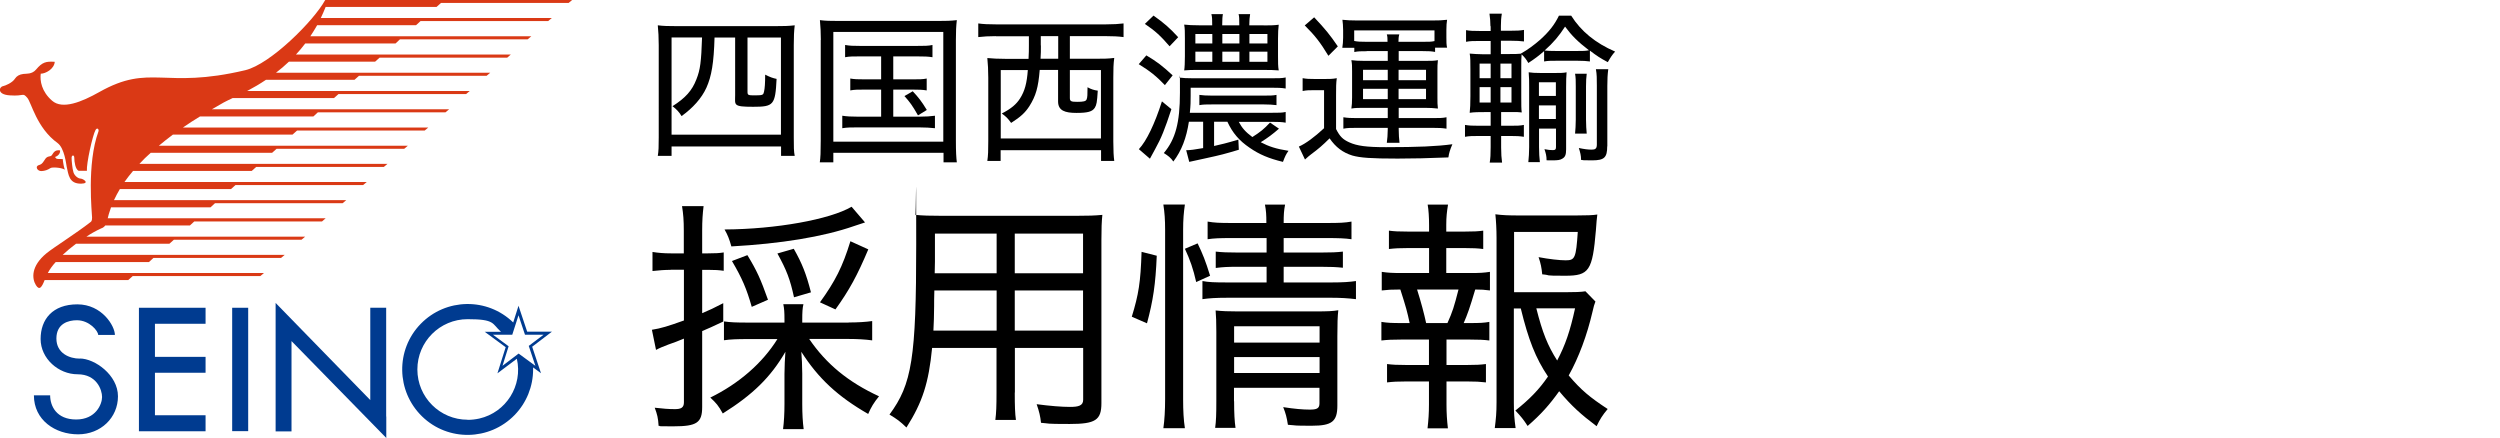
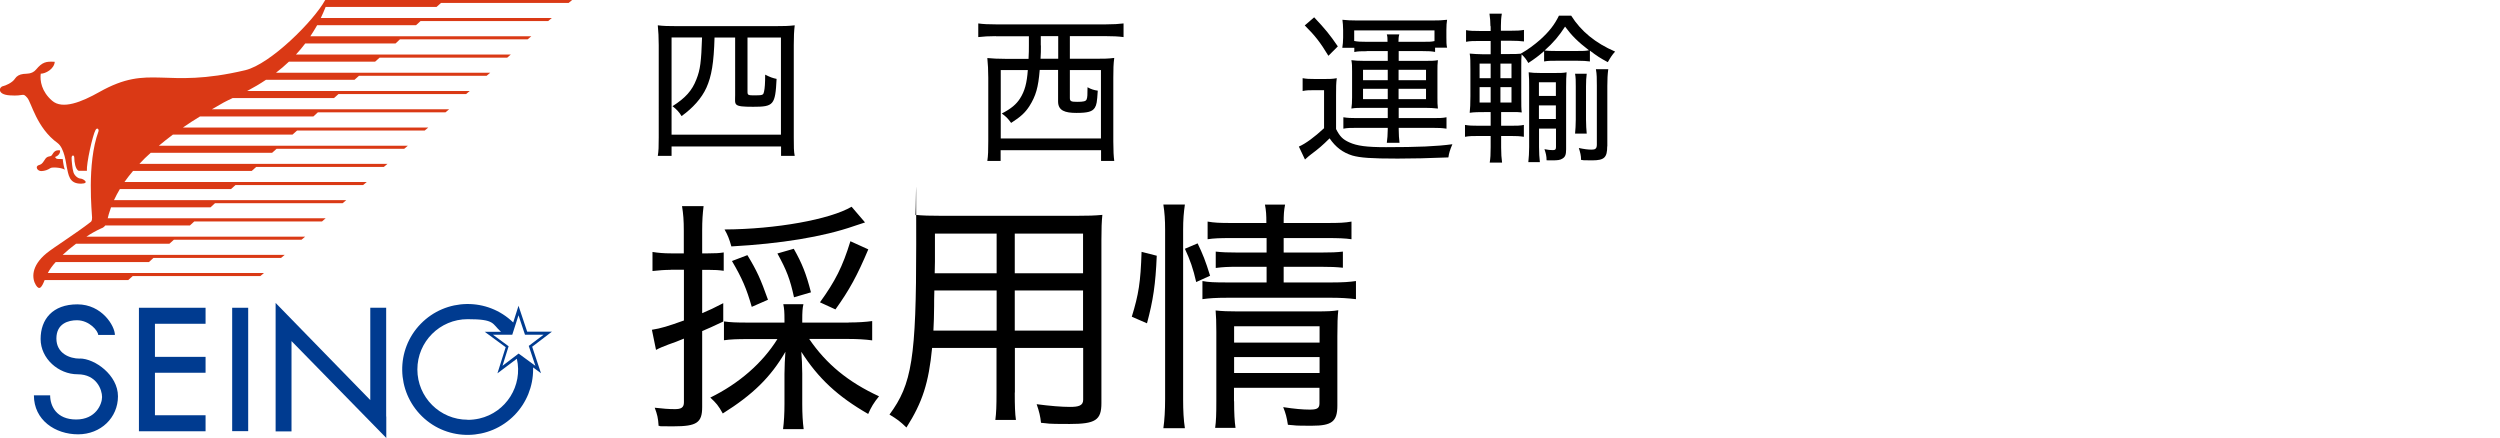
<svg xmlns="http://www.w3.org/2000/svg" id="_レイヤー_1" version="1.1" viewBox="0 0 2123.4 372">
  <defs>
    <style>
      .st0 {
        fill: #003b90;
      }

      .st1 {
        fill: #da3915;
      }
    </style>
  </defs>
  <path class="st1" d="M50.9,127.7c-4.2-.5-5.2,1.6-6.8,4-1.3,2-3.8,0-6.1,4-2.3,3.9-3.6,4.1-5.2,4.6-3.2,1.1-1.1,5.2,2.5,5,2.7-.1,5.3-1,7.5-2.5,1.4-1,9-.6,12.3,1.3-.7-1.3-1.6-6.2-1.8-9-7.4.1-4.8-.6-6.7-1.7,1.7-.5,4.9-2.4,4.4-5.9" />
  <path class="st1" d="M276.2,0v.2h-.1c-9.6,17.5-46.3,54.2-67.7,59.4-69.8,16.6-80.4-6-124.1,18.6-14.9,8.4-31.3,15.1-40.1,7.3-8.9-7.7-10.4-17-9.6-22.9,4,0,11.4-3.9,11.9-10.1-7.5-.5-10.6.3-15.9,6.6-3.4,4.1-8.5,3.4-10.7,3.7-3.5.4-5.8,1.9-7.1,3.9-2.3,3.7-8.4,6.1-10.3,6.5-3.3.6-5.3,7.1,5.8,7.8,12.7.9,10.7-2.6,14.8,2,3.5,3.8,7.9,25.6,25.8,38.5,5.9,4.3,7.3,18.1,7.7,19.9,1.6,6.9,1.9,14.8,12.4,14.6,7.6-.2,1.7-4.2-.5-4.3-2,0-5.1-2.2-6.1-5.3s-1.6-10.1-1.6-12.4,2.3-2.9,2.3.2.9,9.7,3.7,10.9h7c-.5-6.2,4.9-30.3,7.3-34.6,1.4-2.6,3.2-.7,2.5,1.2-10.1,27.5-5.4,70-5.4,73.1s-.8,3.4-1.4,3.9c-12,9.4-32.2,22.1-37.4,26.5-13.3,11-12.3,21.5-8.9,27,3,4.8,5,1.8,7.4-4.3h71l3.8-3.4h108.4l3.1-2.6H40.6c1.8-3.4,4.1-6.5,6.7-9.3h79.2l3.8-3.5h108.4l3.1-2.6H53.2c3.6-3.4,7.4-6.5,11.4-9.5h79.3l3.8-3.4h108.4l3.1-2.6H73.4c4-2.7,8.2-5,12.5-7,1.4-.4,2.6-1.3,3.5-2.5h71.9l3.7-3.4h108.5l3.1-2.7H91.5c.2-1,.5-2.2.9-3.5.6-2,1.2-3.9,1.9-5.8h84.5l3.8-3.5h108.4l3.1-2.6H96.8c1.5-3.2,3.2-6.4,5-9.4h94.4l3.8-3.4h108.4l3.1-2.6H105.7c2.3-3.2,4.7-6.4,7.3-9.4h100.8l3.8-3.4h108.4l3.1-2.6H118.4c3-3.3,6.2-6.4,9.6-9.4h103.1l3.8-3.4h108.4l3.1-2.6h-211.5c3.9-3.3,7.9-6.4,12-9.5h101.6l3.8-3.4h108.4l3.1-2.6h-208.4c4.9-3.4,9.7-6.5,14.5-9.4h96.3l3.8-3.5h108.4l3.1-2.6h-201.5c3.5-2.1,6.9-4,10.1-5.8,1.7-1,4.3-2.1,7.5-3.7h86.1l3.8-3.4h108.4l3.1-2.6h-189.1c5.5-2.9,10.8-6,16-9.5h75.2l3.8-3.4h108.4l3.1-2.6h-182c3.8-2.9,7.5-6.1,11-9.4h73.2l3.8-3.4h108.4l3.1-2.7h-182.5c2.7-2.9,5.4-6.1,7.9-9.4h76.7l3.7-3.5h108.5l3.1-2.6h-187.7c2-3,3.9-6.1,5.8-9.4h84l3.8-3.5h108.4l3.1-2.6h-196.2c1.4-3,2.8-6.1,4.1-9.4h94.2l3.8-3.4h108.4l3-2.5h-209.8Z" />
  <path class="st0" d="M67.7,304.6c-8.5,0-19.8-4.4-19.8-17.1s10.2-15.5,17.4-15.5c10.6,0,18.1,9.1,18.1,12.5h14.2c0-7.5-10.9-26-31.9-26s-31.2,12.7-31.2,29.4,15.2,30,31.4,30,20.8,13.2,20.8,19.3-5.3,19.1-22,19.1-22.1-11.4-22.1-20.5h-13.8c0,21,18.1,33.1,37.5,33.1s33.9-14.2,33.9-32.3-19.8-32.1-32.4-32.1" />
  <polygon class="st0" points="118 261.4 118 275 118 303.1 118 316.6 118 352.7 118 366.3 131.6 366.3 174.6 366.3 174.6 352.7 131.6 352.7 131.6 316.6 174.6 316.6 174.6 303.1 131.6 303.1 131.6 275 174.6 275 174.6 261.4 131.6 261.4 118 261.4" />
  <rect class="st0" x="197.2" y="261.4" width="13.6" height="104.8" />
  <polygon class="st0" points="328 261.4 314.5 261.4 314.5 339.8 234.1 257.3 234.1 261.6 234.1 275.8 234.1 366.4 247.6 366.4 247.6 289.7 328.1 372 328.1 353.8 328 353.8 328 261.4" />
  <path class="st0" d="M447.8,281.8l-7.4-22.1-4.5,14.2c-22-21.4-57.2-20.8-78.6,1.2-21.4,22-20.8,57.2,1.2,78.6s57.2,20.8,78.6-1.2c10.1-10.4,15.7-24.3,15.7-38.7s0-1.2-.1-1.8l6.8,5-7.5-22.5,16.8-12.8h-21ZM397.2,356.5c-23.6,0-42.7-19.1-42.7-42.7s19.1-42.7,42.7-42.7,20.5,3.8,28.3,10.7h-13.8l17.8,13.1-7,22.2,16.5-12.4c5.2,22.8-9.1,45.6-31.9,50.8-3.2.7-6.5,1.1-9.8,1.1M454.7,310.7l-14.2-10.4-13.7,10.4,5.2-16.6-13.3-9.8h16.4l5.3-16.5,5.5,16.5h15.8l-12.6,9.5,5.6,16.8h0Z" />
  <g>
-     <path d="M559.5,38.3c0-6.1-.3-11.9-.8-16.8,4.7.6,8.8.7,16.1.7h83.8c7.2,0,11.3-.1,16.4-.7-.6,5.1-.8,9.7-.8,16.8v78.4c0,8.3,0,11.7.8,15.7h-11.6v-8h-93v8h-11.7c.7-4,.8-8,.8-16V38.3h0ZM570.4,31.9v82.5h92.9V31.9h-28.4v45.7c0,3.3.3,3.4,6.8,3.4s6.6-.6,7.2-3c.7-2.8,1-7.5,1-14.6,4.1,2.1,6.6,3,9.7,3.6-1.1,22.2-2.5,23.7-19.9,23.7s-15.3-1.5-15.3-9.9V31.9h-17.5c-.6,21.5-2.5,32.8-6.9,42.6-4.1,9-11.5,17.2-21.1,24.1-1.9-3.3-4.6-6.1-7.7-8.4,11-7,16.6-13.2,20.3-22.8,3.3-8.3,4.1-14.8,4.8-35.6h-25.9Z" />
-     <path d="M697.2,33.9c0-6.3-.3-11.2-.8-16.8,4.6.6,8.7.7,16.3.7h83.6c7.3,0,11.2-.1,16.4-.7-.6,5-.8,9.8-.8,16.8v85.6c0,9.5.3,14.5.8,18.4h-11.3v-8.1h-93.6v8.1h-11.5c.6-3.9.8-8.6.8-18.4V33.9h0ZM707.8,120.3h93.4V27.1h-93.4v93.2h0ZM730.6,47.9c-5.9,0-9.2,0-12.8.7v-10.4c4,.7,6.5.8,12.8.8h48.2c6.2,0,9.8,0,13.2-.8v10.4c-3.7-.6-7-.7-13.2-.7h-20.1v19.5h16.1c6.2,0,9,0,12.3-.7v10.1c-3.6-.6-6.5-.7-12.3-.7h-16.1v23h21.9c5.9,0,9.7-.3,13.5-.8v10.6c-3.9-.4-8.1-.7-13.5-.7h-51.8c-5.8,0-9.2,0-13.4.7v-10.6c3.9.6,7.5.8,13.4.8h19.6v-23h-13.9c-5.8,0-8.7,0-12.3.7v-10.1c3.3.6,6.1.7,12.3.7h13.9v-19.5h-17.8ZM775.2,77.5c5.1,5.4,7.6,8.7,12,15.9l-7.5,4.6c-4.7-8.3-6.9-11.3-11.5-16.4l6.9-4h0Z" />
+     <path d="M559.5,38.3c0-6.1-.3-11.9-.8-16.8,4.7.6,8.8.7,16.1.7h83.8c7.2,0,11.3-.1,16.4-.7-.6,5.1-.8,9.7-.8,16.8v78.4c0,8.3,0,11.7.8,15.7h-11.6v-8h-93v8h-11.7c.7-4,.8-8,.8-16V38.3ZM570.4,31.9v82.5h92.9V31.9h-28.4v45.7c0,3.3.3,3.4,6.8,3.4s6.6-.6,7.2-3c.7-2.8,1-7.5,1-14.6,4.1,2.1,6.6,3,9.7,3.6-1.1,22.2-2.5,23.7-19.9,23.7s-15.3-1.5-15.3-9.9V31.9h-17.5c-.6,21.5-2.5,32.8-6.9,42.6-4.1,9-11.5,17.2-21.1,24.1-1.9-3.3-4.6-6.1-7.7-8.4,11-7,16.6-13.2,20.3-22.8,3.3-8.3,4.1-14.8,4.8-35.6h-25.9Z" />
    <path d="M845.8,30.7c-5.7,0-10.8.3-14.9.8v-11.6c4,.6,8.8.8,14.9.8h93.6c6.2,0,10.9-.3,14.9-.8v11.6c-4.6-.6-9.1-.8-14.8-.8h-30.8v19.2h21.3c7,0,11.2,0,16.4-.7-.7,5.2-.8,9.7-.8,16.8v54.1c0,8,.3,12.8.8,16.6h-11.2v-9.1h-85.3v9.1h-11.3c.7-4.8.8-8.6.8-16.8v-53.8c0-6.3-.3-11.9-.8-16.8,4.1.4,9.2.7,16.1.7h18.9c.3-5.1.3-7.7.3-11.3v-7.9h-28.2,0ZM850,59.5v58.1h85.1v-58.1h-26.4v23.7c0,2.8,1,3.3,6.2,3.3s7.6-.4,8.1-2.3c.6-1.4.7-3.9.7-10.1,3,1.7,5.7,2.5,8.7,2.9-.6,9.9-1,12-2.5,14.5-2.1,3.3-5.9,4.4-15.6,4.4s-15.6-1.9-15.6-9.7v-26.8h-15.6c-1.2,14.9-3.3,22.1-8.8,30.8-3.5,5.4-7.3,9-15.5,14.2-2.8-3.9-4.1-5.2-7.9-8,8-4.1,12.4-7.9,15.5-12.8,4-6.3,5.8-13,6.6-24.1h-23.2.2ZM884.1,38.6c0,4.4,0,6.8-.3,11.3h15v-19.2h-14.8v7.9h0Z" />
-     <path d="M973.6,47c9.1,5.4,13.9,9.1,22.4,17l-6.6,8.3c-6.8-7.2-12.7-12-22.2-17.8l6.5-7.5h-.1ZM994.9,92.8c-5.4,16.6-8.6,24.6-13.8,33.9-1.8,3.3-4,7.3-4.4,8.1l-9.4-8.1c6.5-6.9,13.5-21.5,19.6-40.6l8,6.6h0ZM979.7,13.2c9.1,6.5,13.7,10.4,21,18.4l-7.3,7.7c-7.5-8.7-12.1-13-21-19l7.3-7h0ZM1052.1,103.4c2.9,5.4,5.7,8.6,11.6,13,6.8-4.3,9.9-6.8,15-12.3l7.6,5.2c-5.4,4.7-9.4,7.7-15.5,11.5,6.8,3.6,13.2,5.7,23.6,7.3-2.1,2.9-3,4.8-4.7,9.4-12-2.9-20.1-6.3-28.3-12-9-6.1-14.5-12.6-18.9-22.1h-11.3v20.6c6.2-1.4,10.2-2.3,20.6-5.4l.4,8.6c-12.1,3.6-15,4.4-28.4,7.3-7.9,1.7-9.9,2.2-13.7,3l-2.6-9.9c3.3,0,7.5-.6,14.4-1.8v-22.4h-12.1c-2.1,13.8-6.2,24.6-13.2,33.8-2.3-3.3-4.3-4.8-8.1-7.2,9.9-11.7,13.7-25.8,13.7-51.3s0-9.4-.6-12.8c3.5.4,6.2.6,12.1.6h65.1c6.9,0,10.1,0,13.2-.7v9.4c-3.6-.6-6.8-.7-13.1-.7h-67.6v6.8c0,4.7,0,7.9-.7,14.5h69.4c6.2,0,9.1,0,12-.7v9.1c-3.4-.6-6.3-.7-11.9-.7h-28,0ZM1073.3,21.6c6.1,0,9.2-.1,12.8-.6-.4,3.5-.6,6.5-.6,11.7v15c0,5.4,0,8.7.6,12.1-4-.3-6.9-.4-12.4-.4h-56.3c-4.6,0-7.9,0-11.6.4.4-2.3.6-7,.6-12v-15c0-5.2,0-8.7-.6-11.9,3.7.4,7,.6,12.8.6h11c0-4.7,0-6.9-.7-9.5h9.8c-.4,1.8-.6,4.6-.6,8.7v.8h14.5v-.8c0-4.1,0-6.9-.6-8.7h9.8c-.4,2.5-.7,5.2-.7,9.5h12.2ZM1015.3,28.9v8h14.4v-8h-14.4,0ZM1015.3,43.9v8.6h14.4v-8.6h-14.4,0ZM1084.2,89.3c-3.5-.4-6.2-.6-10.5-.6h-44.6c-4.4,0-7.2,0-10.4.6v-8.7c3,.4,5.7.6,10.4.6h44.6c4.7,0,7.5,0,10.5-.6v8.7ZM1038.2,36.9h14.5v-8h-14.5v8ZM1038.2,52.5h14.5v-8.6h-14.5v8.6ZM1061.2,36.9h15.3v-8h-15.3v8ZM1061.2,52.5h15.3v-8.6h-15.3v8.6Z" />
    <path d="M1106.4,66.4c3.3.6,5.5.7,10.6.7h7.9c4.1,0,7,0,10.5-.7-.6,4.6-.6,7.5-.6,14.8v28.4c3.2,6.3,5.7,8.8,11.2,11.3,6.6,3,14.6,4.1,31.2,4.1,27.2,0,43.2-.7,56.4-2.5-2.1,5-2.8,7.2-3.4,11.2-17.9.7-29.7,1-43.1,1-22.8,0-31.7-.7-38.5-2.6-8-2.5-14.1-7-19.3-14.6-5.9,5.9-9.8,9.2-15.5,13.4-2.3,1.8-2.8,2.2-5.4,4.6l-5.2-11c5.9-2.6,13.2-8,21.4-15.6v-32.3h-8.4c-4.3,0-6.3,0-9.8.7v-10.8h0ZM1116.2,14.7c9.5,10.1,13.2,14.6,20.1,24.7l-8,8c-7-11.6-11.7-17.5-20.1-25.8l8-6.9h0ZM1160.9,43.5c-4.6,0-7.6,0-10.6.7v-3.6h-10.2c.4-2.9.7-5.1.7-8.6v-6.5c0-3.3-.3-6.3-.6-8.7,3.9.4,7.3.6,12.8.6h63.1c5.4,0,8.8-.1,13-.6-.4,2.6-.6,4.8-.6,8.6v6.3c0,3.9,0,6.2.6,8.8h-10.2v3.6c-3.5-.6-5.5-.7-10.5-.7h-20.4v8.3h22.5c5,0,7.6,0,10.8-.6-.4,3.3-.4,5.5-.4,9.5v22.2c0,4.1,0,6.1.4,9.4-3.7-.4-6.6-.6-10.9-.6h-22.4v8.7h29c5.5,0,8.1,0,11.6-.7v9.7c-3.9-.6-6.5-.7-11.9-.7h-28.7v1.1c0,3.9.3,8.7.7,11.6h-10.8c.4-2.6.8-7.5.8-11.5v-1.2h-26.4c-4.8,0-7.9,0-11.3.7v-9.7c3.6.6,6.8.7,11.2.7h26.5v-8.7h-20.1c-4.6,0-7.5,0-10.8.6.4-3.2.6-4.7.6-9.4v-22.2c0-4.8,0-6.1-.6-9.5,3.3.4,5.9.6,10.8.6h20.1v-8.3h-17.8,0ZM1178.5,35.5c0-2.8,0-4.4-.6-6.3h10.6c-.6,2.2-.7,3.9-.7,6.3h21.1c4.8,0,6.8,0,9.5-.6v-9.1h-68.2v9c2.8.6,5.7.7,10.2.7h18.1ZM1157.7,59.3v8.8h21v-8.8h-21ZM1157.7,75.4v8.8h21v-8.8h-21ZM1187.9,68.1h23.3v-8.8h-23.3v8.8ZM1187.9,84.2h23.3v-8.8h-23.3v8.8Z" />
    <path d="M1265.9,22.1c0-3.6-.3-6.8-.8-10.5h10.5c-.6,3.5-.8,6.8-.8,10.5v4h8.1c5.7,0,7.9-.1,11.5-.7v9.8c-3.9-.4-5.7-.6-11.5-.6h-8.1v11.3h6.2c5.5,0,8.3,0,10.6-.3h0c6.1-3.4,11.3-7.3,16.6-11.9,7.6-6.9,12.1-12.6,15.9-20.4h10.4c8.3,13.2,20.6,23.3,37.3,30.5-2.5,2.8-4,5.1-6.2,9-6.5-3.5-9-5.1-15.2-9.8v9.2c-2.9-.4-5.9-.6-10.5-.6h-17.9c-4.7,0-7.3,0-10.5.6v-8.8c-4.7,4.1-7.9,6.5-13.4,10.1-1.8-3.2-3.3-5.1-5.7-7.3-.3,3.4-.3,5.1-.3,12v23.6c0,7.7,0,10.6.4,13.7-.8,0-2-.2-3.6-.3-.8,0-5.7,0-8.1,0h-5.8v11.6h8.1c5.2,0,7.9,0,11.2-.7v10.1c-3.5-.6-6.5-.7-11.2-.7h-8.1v9.8c0,5.4.3,9,.8,12.8h-10.5c.6-3.6.8-6.9.8-13.1v-9.5h-10.1c-5.2,0-8.1,0-11.7.7v-10.1c3.4.6,6.3.7,11.7.7h10.1v-11.6h-5.1c-4.3,0-9.1,0-12.7.6.4-3.6.6-7.7.6-14.2v-22.4c0-6.5,0-10.5-.6-13.7,2.9.3,6.9.5,11.9.6h5.9v-11.3h-9.4c-5.1,0-8,0-11.5.7v-9.9c3.3.6,5.9.7,11.5.7h9.4v-4h-.1ZM1256.7,54v12.4h9.4v-12.4h-9.4ZM1256.7,74v13.1h9.4v-13.1h-9.4ZM1283.8,66.4v-12.4h-9.4v12.4h9.4ZM1283.8,87.1v-13.1h-9.4v13.1h9.4ZM1307.2,125.1c0,4.7.3,9,.7,12.6h-9.8c.4-4,.7-8.1.7-12.7v-50.9c0-4.8,0-8.4-.4-12.7,2.5.4,5.5.6,10.5.6h10.9c5,0,8.3,0,10.8-.6-.3,3.3-.4,7-.4,12.8v52.6c0,4.7-.8,6.6-3.3,8-1.8,1.1-3.6,1.4-8.6,1.4s-2.5,0-4.7-.1c0-3.6-.6-5.9-1.8-9.4,2.8.6,5.2.8,7.2.8s2.6-.6,2.6-2.6v-15.7h-14.4v16h0ZM1321.5,81.5v-11.6h-14.4v11.6h14.4ZM1321.5,101.1v-11.6h-14.4v11.6h14.4ZM1339.7,43.3c4.7,0,7,0,9.9-.6-9.5-7.3-14.6-12.4-20.3-20.1-5.1,7.9-9.7,13.4-17.4,20.3,2.3.3,5.4.4,9.7.4h18.1ZM1347.7,62.7c-.4,3-.6,6.1-.6,10.6v28.2c0,4.7.3,8.8.6,12h-9.9c.3-3.2.6-7.6.6-11.9v-28.2c0-4.6,0-7.5-.6-10.8h9.9ZM1365.1,124.3c0,9.5-2.5,11.9-12.7,11.9s-6.1-.1-9.5-.4c0-3.7-.7-6.2-1.9-10.1,4.6,1,7.9,1.4,10.9,1.4s4.4-.8,4.4-4.3v-50.1c0-5.8,0-9.7-.8-13.9h10.5c-.6,4.4-.8,8.6-.8,14.2v51.3h0Z" />
  </g>
  <g>
    <path d="M569.6,229.2c-5,0-10,.4-15.4,1v-16.2c5,.8,9.6,1.2,15.6,1.2h11v-19.1c0-8.9-.4-14.1-1.5-21h18.3c-.8,6.7-1.2,12.1-1.2,20.8v19.3h5c6.4,0,9.6-.2,13.3-.8v15.6c-4.2-.6-7.5-.8-13.1-.8h-5.2v36.8c6.4-2.7,9.6-4.2,17.9-8.5v15.6c-9.6,4.6-12.1,5.6-17.9,8.1v64.5c0,13.3-4.6,16.4-24.1,16.4s-8.3-.2-12.9-.4c-.4-6.7-1.2-9.8-3.3-15.4,6.9.8,11.9,1.2,17.1,1.2s7.7-1.2,7.7-5.8v-54.1c-5.4,2.3-8.3,3.3-13.1,5-4.8,1.9-7.1,2.7-10.6,4.6l-3.5-17.1c7.7-1.2,13.9-3.1,27.2-7.9v-43.1h-11.3ZM720.8,273.9c7.5,0,14.4-.4,20-1.2v16.4c-5.6-.8-12.7-1.2-20-1.2h-33.5c14.4,21.2,33.1,36.6,59.3,48.7-4.4,5.4-6.7,9.2-9.2,15-25.8-14.8-42.4-30.2-56.8-52.8.4,4.8.8,12.1.8,18.5v26c0,8.1.4,15.2,1.2,21.2h-17.5c.8-6.2,1.2-13.3,1.2-21.4v-25.4c0-6.4.4-13.3.8-18.9-12.5,21.6-27.7,36.4-53.2,52.4-3.7-6.7-5.6-8.9-10.6-13.5,24.3-11.9,44.3-29.3,57-49.7h-25c-9.2,0-14.8.2-20.4,1v-16c5.4.8,10.4,1,20.4,1h31v-2.3c0-6.4-.2-9.6-1-13.3h17.1c-.8,3.3-1,6.7-1,13.3v2.3h39.4ZM734.8,188.9c-1.7.6-4.8,1.6-9.4,3.1-26.4,9.2-62.4,15-104.2,17.3-1.9-6.7-3.1-9.6-5.8-14.4,43.5-.2,89.6-8.5,107.9-19.3l11.4,13.3h0ZM638.5,260.6c-4.4-15.4-8.1-24.1-16.8-38.9l13.1-5c8.1,13.3,11.2,20.2,17.5,37.9l-13.7,6h0ZM674.4,252.5c-3.3-15.2-6.2-22.9-14.1-37.2l13.9-4c7.1,12.5,10.6,21.4,14.6,37l-14.4,4.2h0ZM696.5,256.7c12.9-17.9,19.1-30,25.8-51.8l15.2,6.9c-9.4,22.3-16.2,34.7-27.9,51l-13.1-6h0Z" />
    <path d="M861.9,333.4c0,11.2.2,17.9,1,23.3h-17.5c.8-6,1-11.9,1-23.1v-38.1h-54.7c-2.9,29.7-8.1,46-21.8,67.6-5.6-5.4-7.7-6.9-14.4-11,19.1-25.8,22.7-48,22.7-144.8s-.2-17.3-.8-24.8c6.2.6,12.3.8,23.1.8h113.1c10.8,0,16.4-.2,22.7-.8-.6,6.2-.8,11.2-.8,21.2v138.7c0,14.4-5,17.7-27,17.7s-16.2-.4-24.3-1c-.6-5.6-1.5-9.4-3.7-15.8,11.4,1.5,21.2,2.3,28.3,2.3s11.2-1,11.2-6v-44.1h-58v37.9h0ZM793.6,246.7c-.2,5.8-.2,10.6-.2,13.5,0,7.5-.3,14.4-.6,20.6h53.7v-34.1h-52.9ZM846.5,198.4h-52.4v23.9l-.2,9.8h52.6v-33.7h0ZM919.9,232.1v-33.7h-58v33.7h58ZM861.9,280.8h58v-34.1h-58v34.1Z" />
    <path d="M961.3,269c5.8-18.9,7.5-29.3,8.3-55.1l12.9,3.3c-1,24.3-3.1,38.1-8.3,57.4l-12.9-5.6ZM988.1,363.8c1-6.7,1.5-15.6,1.5-24.8v-143.9c0-8.3-.4-14.4-1.5-21.4h18.3c-1,6.9-1.5,12.9-1.5,21.4v144.3c0,9.4.4,17.3,1.5,24.3h-18.3ZM1016,239.6c-2.5-11.2-5.2-18.9-9.6-28.3l10.8-4.6c4.4,9.2,6.7,14.8,10.6,27.5l-11.9,5.4h0ZM1045.5,202.2c-9.6,0-14.6.2-19.8,1v-15c5.8,1,10,1.2,20.4,1.2h29.5c0-7.1-.2-10.2-1.2-15.6h17.1c-1,5.2-1.2,8.5-1.2,15.6h36.8c10.6,0,15.2-.2,20.8-1.2v15c-5.4-.8-11.2-1-20.6-1h-37v12.3h31.6c8.9,0,13.5-.2,18.7-.8v13.7c-5.8-.6-10.4-.8-18.7-.8h-31.6v13.3h40.6c9.8,0,15.4-.4,20.8-1.2v15.4c-6.7-.8-12.9-1.2-20.8-1.2h-88.4c-9.8,0-15.6.4-21.2,1.2v-15.4c5,1,10.4,1.2,21.2,1.2h33.3v-13.3h-24.5c-8.5,0-12.5.2-18.7,1v-13.9c5.4.6,10.2.8,18.7.8h24.5v-12.3h-30.3ZM1048.2,340.7c0,10.4.4,17.3,1.2,22.7h-17.3c.8-5.6,1-11.4,1-22.7v-58.9c0-8.9-.2-12.5-.6-18.1,5.6.6,10.8.8,18.5.8h66.6c9.8,0,14.6-.2,19.1-1-.6,5.2-.8,11.2-.8,22.3v58.7c0,13.5-4.6,17.1-21.6,17.1s-11.6-.2-20.4-.8c-1-6.4-1.9-9.8-4-15,9.6,1.5,16.8,2.1,22.5,2.1s8.3-.8,8.3-5.2v-13.3h-72.6v11.4h.1ZM1120.8,291v-13.9h-72.6v13.9h72.6ZM1120.8,316.8v-13.5h-72.6v13.5h72.6Z" />
-     <path d="M1248.7,231.9c8.3,0,11.4-.2,16.8-1v15.8c-4.4-.6-7.5-.8-12.5-.8-4.6,15.6-6.7,21.4-9.8,28.5h5c8.9,0,12.3-.2,16.8-1v15.8c-4.6-.6-9.2-.8-16.8-.8h-19.6v21.6h17.7c7.3,0,11-.2,15.8-.8v15.6c-5.2-.6-8.7-.8-15.8-.8h-17.7v19.6c0,7.3.4,13.3,1.2,20.2h-17.3c.8-7.3,1.2-12.7,1.2-20.2v-19.6h-19.6c-7.3,0-10.8.2-16,.8v-15.6c4.8.6,8.5.8,16,.8h19.6v-21.6h-23.3c-7.5,0-12.1.2-17.1.8v-15.8c5,.8,8.5,1,17.1,1h6.9c-2.1-9.8-2.9-12.9-7.9-28.5-7.5,0-10.6.2-15.8.8v-15.8c5.2.8,9.2,1,17.1,1h23.1v-21.2h-17.9c-7.1,0-11,.2-16.2.8v-15.6c4.4.6,8.3.8,16.2.8h17.9v-5.6c0-6.4-.4-12.9-1.2-17.3h17.3c-1,6.2-1.5,10.4-1.5,17.3v5.6h15.6c7.7,0,11.4-.2,15.8-.8v15.6c-4.8-.6-8.7-.8-15.8-.8h-15.6v21.2h20.3ZM1229.4,274.4c4.4-9.8,5.6-13.7,9.4-28.5h-35.2c3.5,11.1,6,20.6,7.7,28.5h18.1ZM1285.8,261.9v79.9c0,8.5.4,14.1,1.5,21.8h-17.7c1-7.9,1.5-12.9,1.5-22v-139.6c0-7.1-.4-14.4-1-20,5.8.8,11.6,1,19.8,1h48.9c8.7,0,14.4-.2,17.9-.8-.4,2.9-.8,7.3-1.2,13.3-2.9,34.5-5.8,38.7-26,38.7s-10.8-.4-19.6-1.2c-.6-6-1.2-8.9-3.1-14.6,8.9,1.7,17.9,2.7,23.1,2.7,7.9,0,8.7-2.1,10.2-24.1h-54.1v51.2h43.1c8.9,0,13.9-.2,17.5-.8l8.5,8.7c-1,2.7-1.5,4-2.5,8.7-4.6,19.8-11.6,38.7-20.2,54.1,10.6,12.5,17.9,18.5,33.1,28.5-4.4,5.2-6.7,8.9-9.4,14.6-13.3-10-21.2-17.1-31.8-29.7-8.1,11.4-15.4,19.6-26.8,29.5-3.3-5.2-5.8-8.3-10.4-13.1,12.1-9.6,20.2-17.9,27.7-28.9-10.6-15.8-16.6-31.2-23.1-57.8h-5.9ZM1304.9,261.9c5.2,20.6,9.6,31.6,17.7,44.3,6.9-13.1,11-25,15.2-44.3h-32.9,0Z" />
  </g>
</svg>